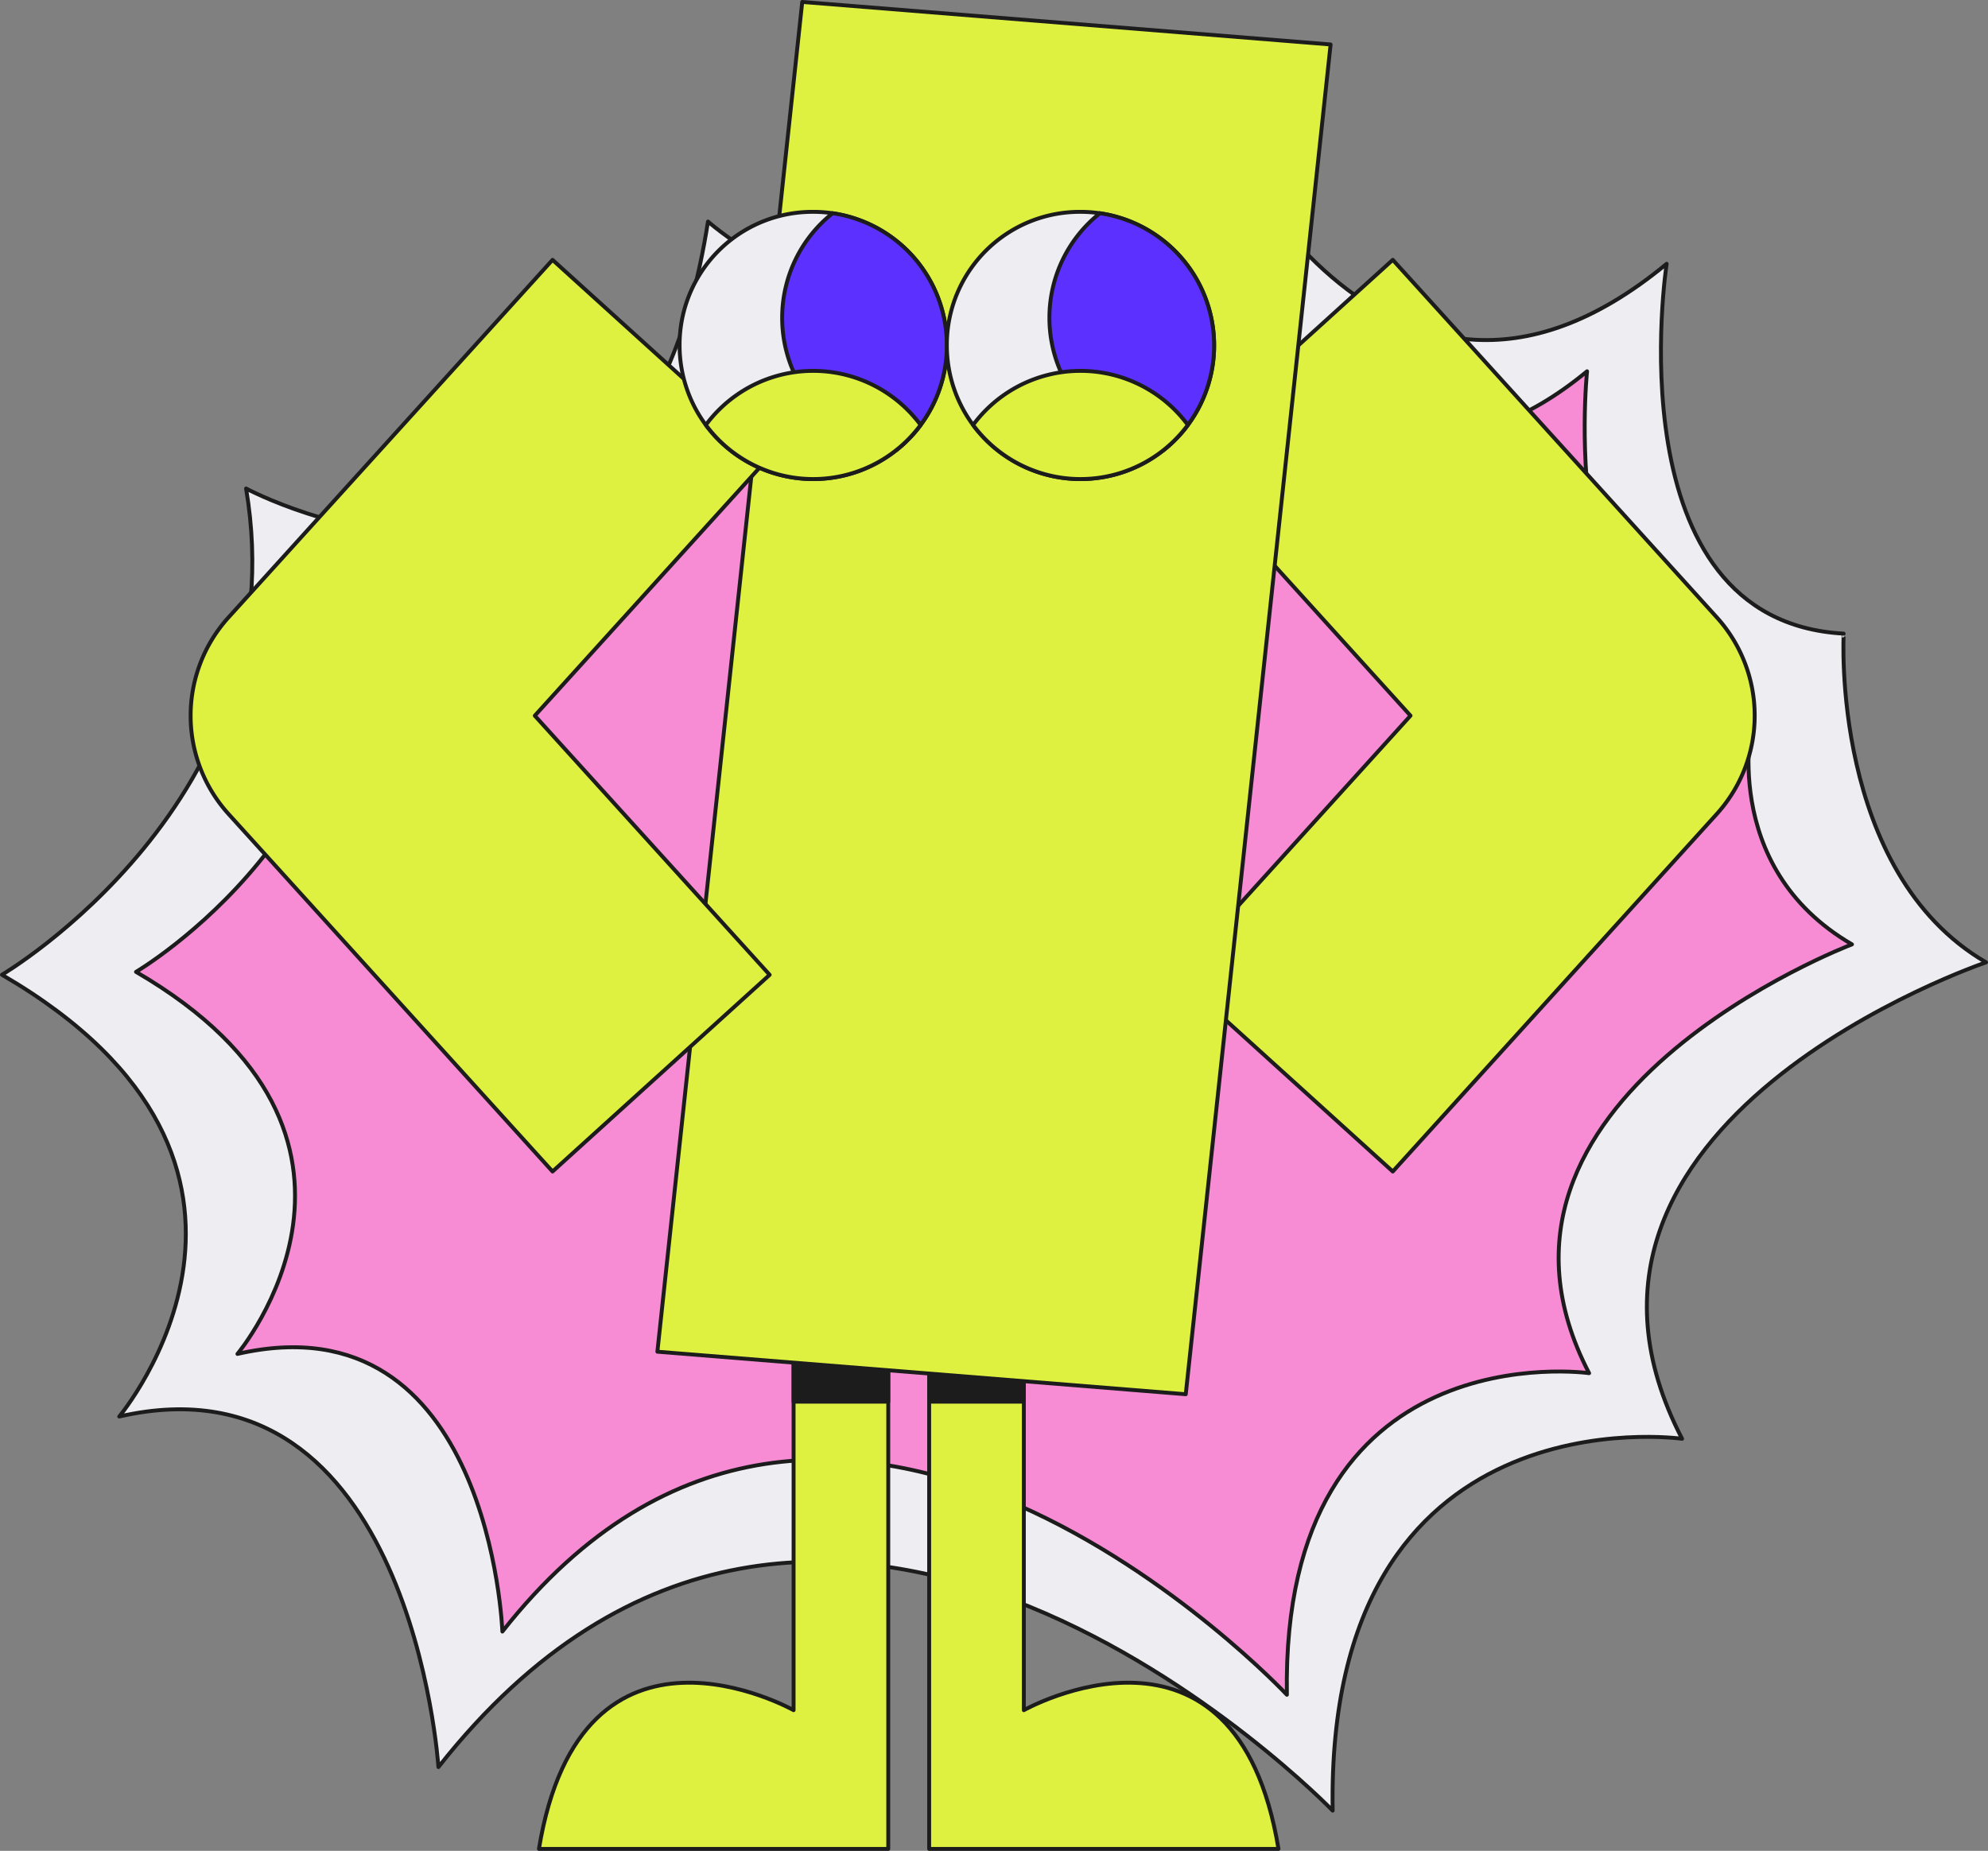
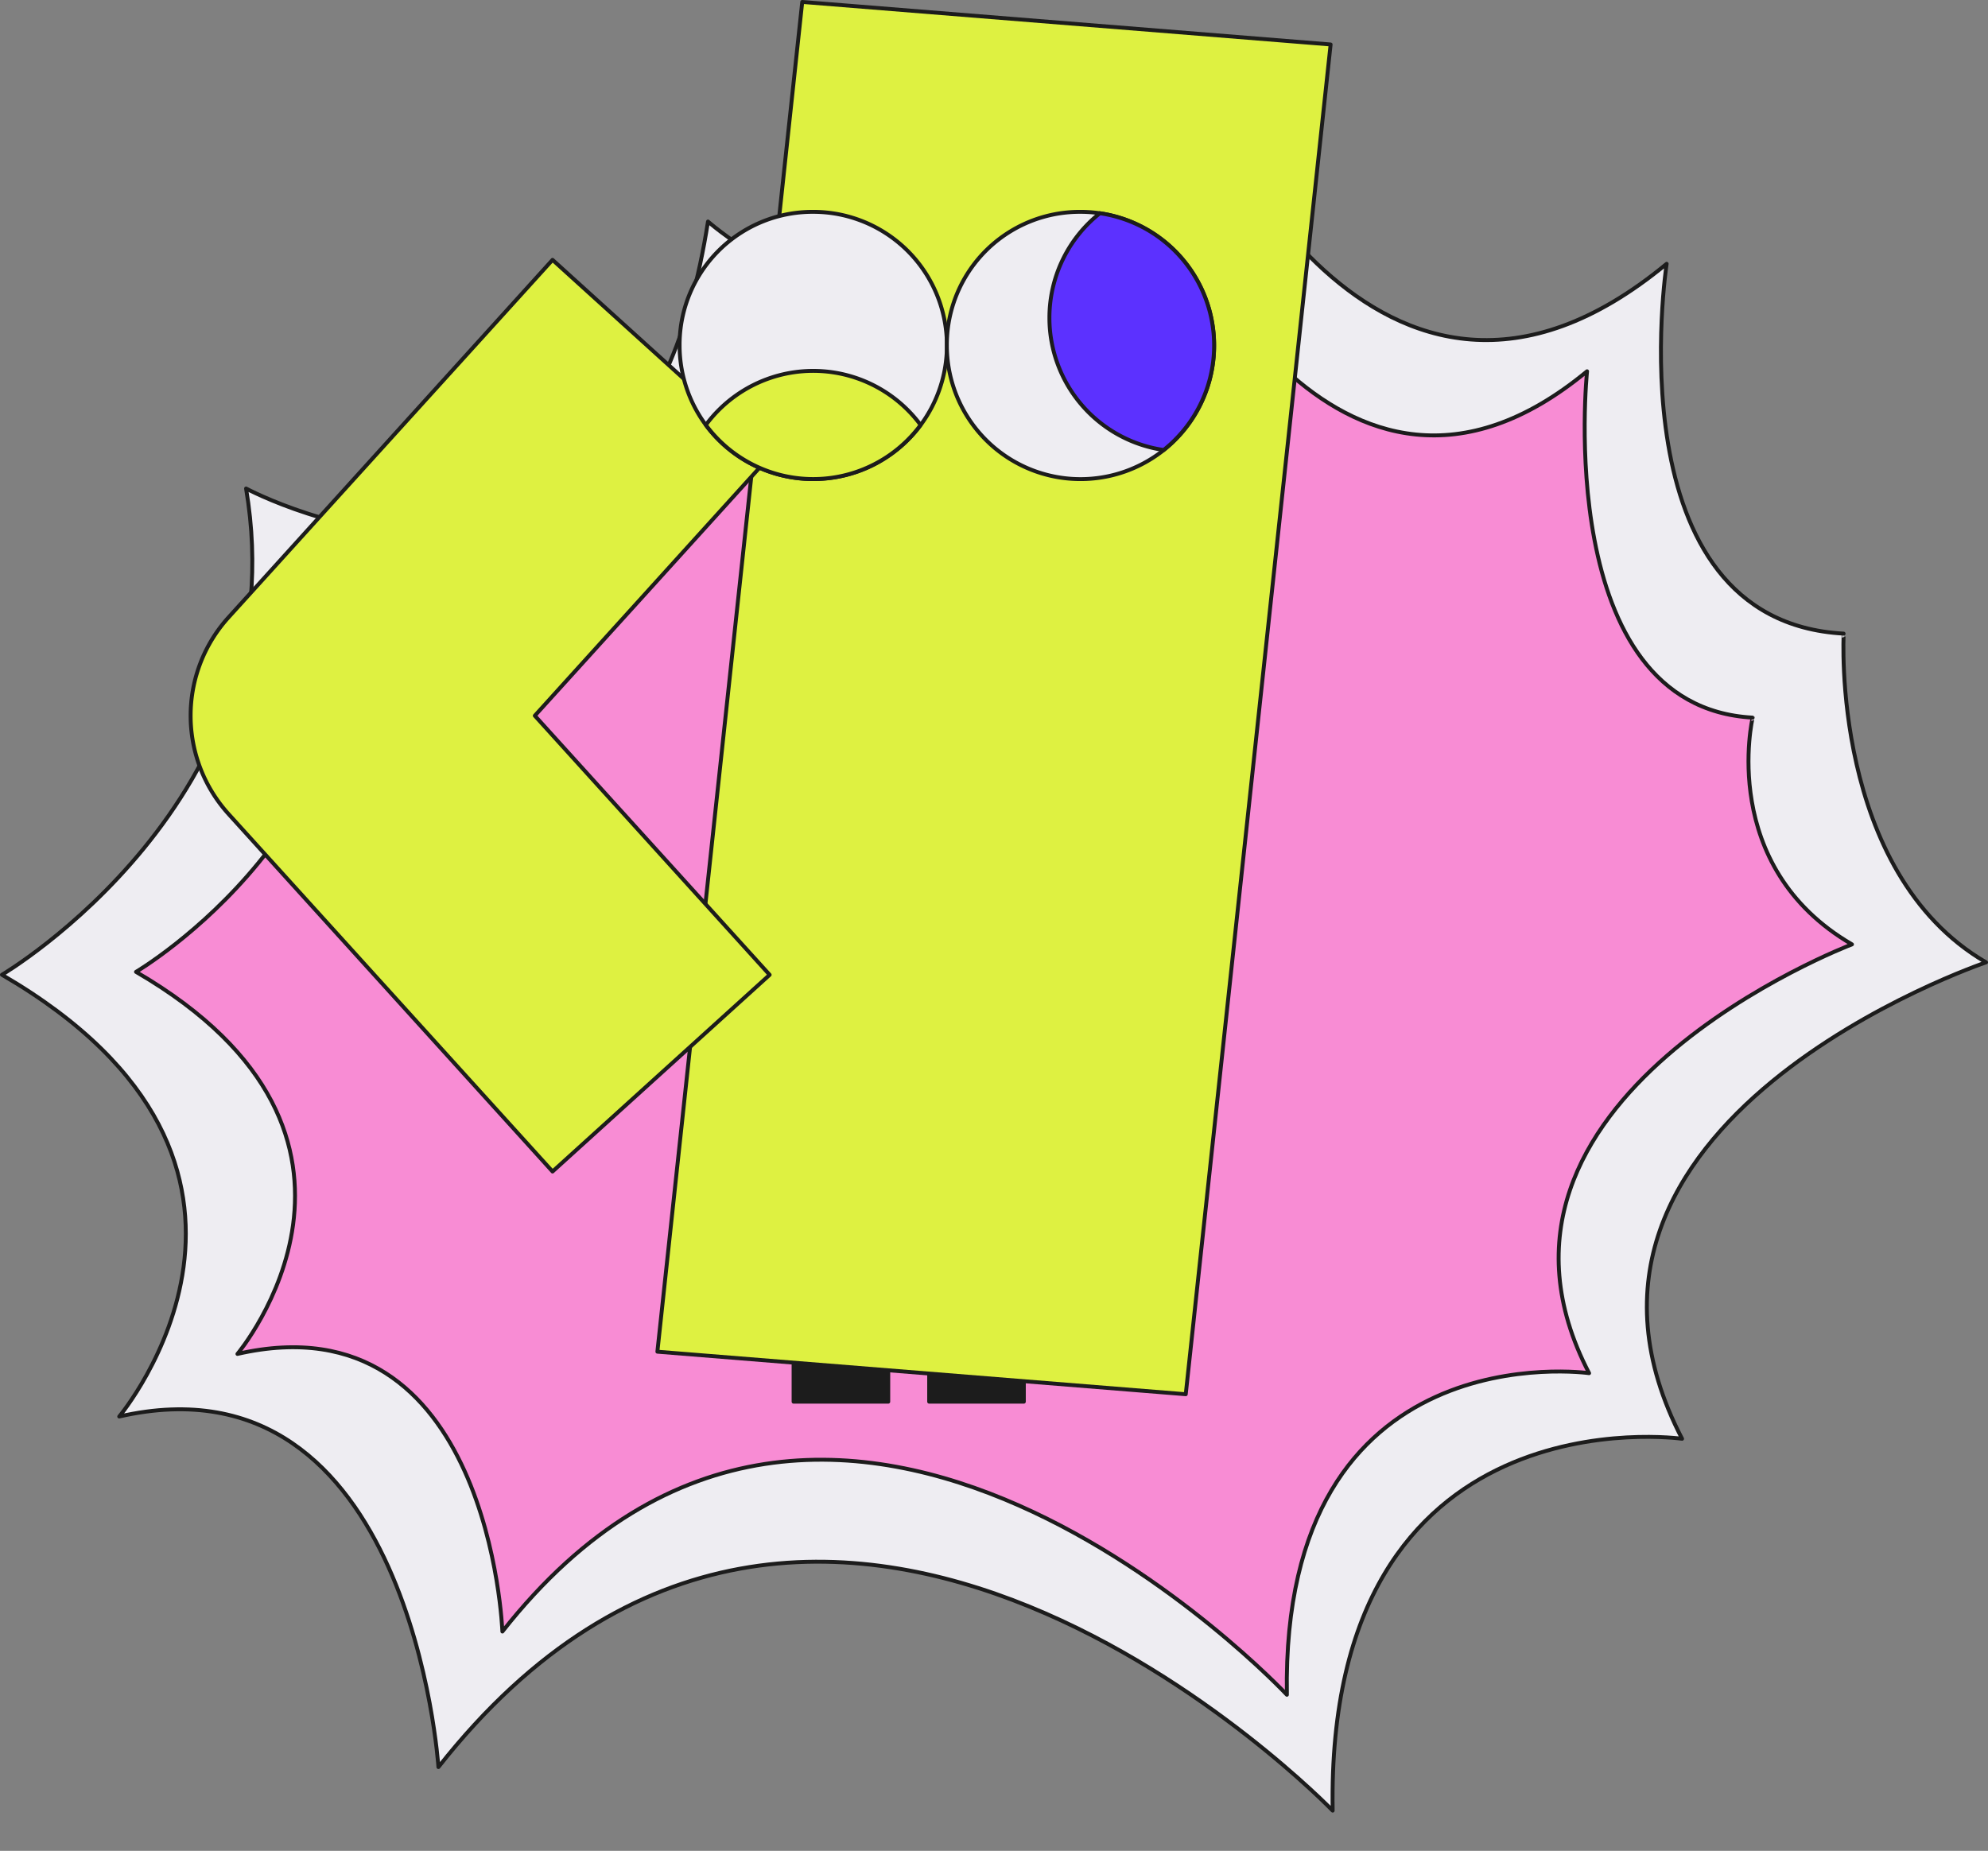
<svg xmlns="http://www.w3.org/2000/svg" width="509.352" height="474.271" viewBox="0 0 509.352 474.271">
  <rect x="0" y="0" width="509.352" height="474.271" fill="#808080" stroke="none" />
  <g id="Group_123" data-name="Group 123" transform="translate(-72.045 -589.762)">
    <path id="Path_551" data-name="Path 551" d="M580.9,836.357S460.707,877,503.019,958.44c0,0-91.369-13.031-89.529,95.284,0,0-131-135.761-229.114-11.158,0,0-6.973-106.929-81.785-89.827,0,0,53.963-64.337-30.047-113.2,0,0,76.038-44.792,62.547-124.6,0,0,99.341,53.343,118.35-68.409,0,0,74.812,66.373,126.322-32.169,0,0,44.483,104.891,119.3,43,0,0-14.124,91.508,45.358,94.765C544.416,752.12,541.038,813.147,580.9,836.357Z" fill="#eeedf2" stroke="#1c1c1c" stroke-linecap="round" stroke-linejoin="round" stroke-width="1" />
    <path id="Path_552" data-name="Path 552" d="M546.548,831.752S442.6,871.2,479.194,941.629c0,0-79.021-11.27-77.43,82.408,0,0-116.146-123.964-201-16.2,0,0-3.182-85.93-67.884-71.138,0,0,46.67-55.643-25.987-97.9,0,0,65.763-38.739,54.1-107.764,0,0,85.916,46.134,102.357-59.165,0,0,64.7,57.4,109.251-27.821,0,0,41.367,94.382,106.069,40.852,0,0-9.016,85.929,42.428,88.747C521.092,773.644,512.076,811.678,546.548,831.752Z" fill="#f88cd4" stroke="#1c1c1c" stroke-linecap="round" stroke-linejoin="round" stroke-width="1" />
    <g id="Group_122" data-name="Group 122">
-       <path id="Path_553" data-name="Path 553" d="M428.893,889.955l-55.627-50.406,60.169-66.4-60.169-66.4,55.627-50.406,83.007,91.6a37.534,37.534,0,0,1,0,50.406Z" fill="#def141" stroke="#1c1c1c" stroke-linecap="round" stroke-linejoin="round" stroke-width="1" />
      <g id="Group_118" data-name="Group 118">
        <g id="Group_116" data-name="Group 116">
-           <path id="Path_554" data-name="Path 554" d="M275.372,937.228v90.755s-54.369-30.53-65.243,35.549h89.5v-126.3Z" fill="#def141" stroke="#1c1c1c" stroke-linecap="round" stroke-linejoin="round" stroke-width="1" />
          <rect id="Rectangle_72" data-name="Rectangle 72" width="24.257" height="11.71" transform="translate(275.372 937.228)" fill="#1c1c1c" stroke="#1c1c1c" stroke-linecap="round" stroke-linejoin="round" stroke-width="1" />
        </g>
        <g id="Group_117" data-name="Group 117">
-           <path id="Path_555" data-name="Path 555" d="M334.366,937.228v90.755s54.369-30.53,65.243,35.549h-89.5v-126.3Z" fill="#def141" stroke="#1c1c1c" stroke-linecap="round" stroke-linejoin="round" stroke-width="1" />
          <rect id="Rectangle_73" data-name="Rectangle 73" width="24.257" height="11.71" transform="translate(334.366 948.939) rotate(-180)" fill="#1c1c1c" stroke="#1c1c1c" stroke-linecap="round" stroke-linejoin="round" stroke-width="1" />
        </g>
      </g>
      <path id="Path_556" data-name="Path 556" d="M375.851,947.026l-135.376-10.9,37.115-345.868,135.376,10.9Z" fill="#def141" stroke="#1c1c1c" stroke-linecap="round" stroke-linejoin="round" stroke-width="1" />
      <path id="Path_557" data-name="Path 557" d="M213.612,889.955l-83.007-91.6a37.534,37.534,0,0,1,0-50.406l83.007-91.6,55.626,50.406-60.168,66.4,60.168,66.4Z" fill="#def141" stroke="#1c1c1c" stroke-linecap="round" stroke-linejoin="round" stroke-width="1" />
      <g id="Group_121" data-name="Group 121">
        <g id="Group_119" data-name="Group 119">
          <path id="Path_558" data-name="Path 558" d="M246.167,678.282A34.244,34.244,0,1,0,280.4,644.045,34.06,34.06,0,0,0,246.167,678.282Z" fill="#eeedf2" stroke="#1c1c1c" stroke-linecap="round" stroke-linejoin="round" stroke-width="1" />
-           <path id="Path_559" data-name="Path 559" d="M272.448,671.2a34.2,34.2,0,0,0,29.269,33.87,34.236,34.236,0,0,0-16.34-60.667A34.171,34.171,0,0,0,272.448,671.2Z" fill="#5c31ff" stroke="#1c1c1c" stroke-miterlimit="10" stroke-width="1" />
          <path id="Path_560" data-name="Path 560" d="M252.891,698.659a34.243,34.243,0,0,0,55.026,0,34.234,34.234,0,0,0-55.026,0Z" fill="#def141" stroke="#1c1c1c" stroke-linecap="round" stroke-linejoin="round" stroke-width="1" />
        </g>
        <g id="Group_120" data-name="Group 120">
          <path id="Path_561" data-name="Path 561" d="M314.641,678.282a34.244,34.244,0,1,0,34.237-34.237A34.06,34.06,0,0,0,314.641,678.282Z" fill="#eeedf2" stroke="#1c1c1c" stroke-linecap="round" stroke-linejoin="round" stroke-width="1" />
          <path id="Path_562" data-name="Path 562" d="M340.922,671.2a34.2,34.2,0,0,0,29.269,33.87,34.236,34.236,0,0,0-16.34-60.667A34.171,34.171,0,0,0,340.922,671.2Z" fill="#5c31ff" stroke="#1c1c1c" stroke-miterlimit="10" stroke-width="1" />
-           <path id="Path_563" data-name="Path 563" d="M321.365,698.659a34.243,34.243,0,0,0,55.026,0,34.234,34.234,0,0,0-55.026,0Z" fill="#def141" stroke="#1c1c1c" stroke-linecap="round" stroke-linejoin="round" stroke-width="1" />
        </g>
      </g>
    </g>
  </g>
</svg>